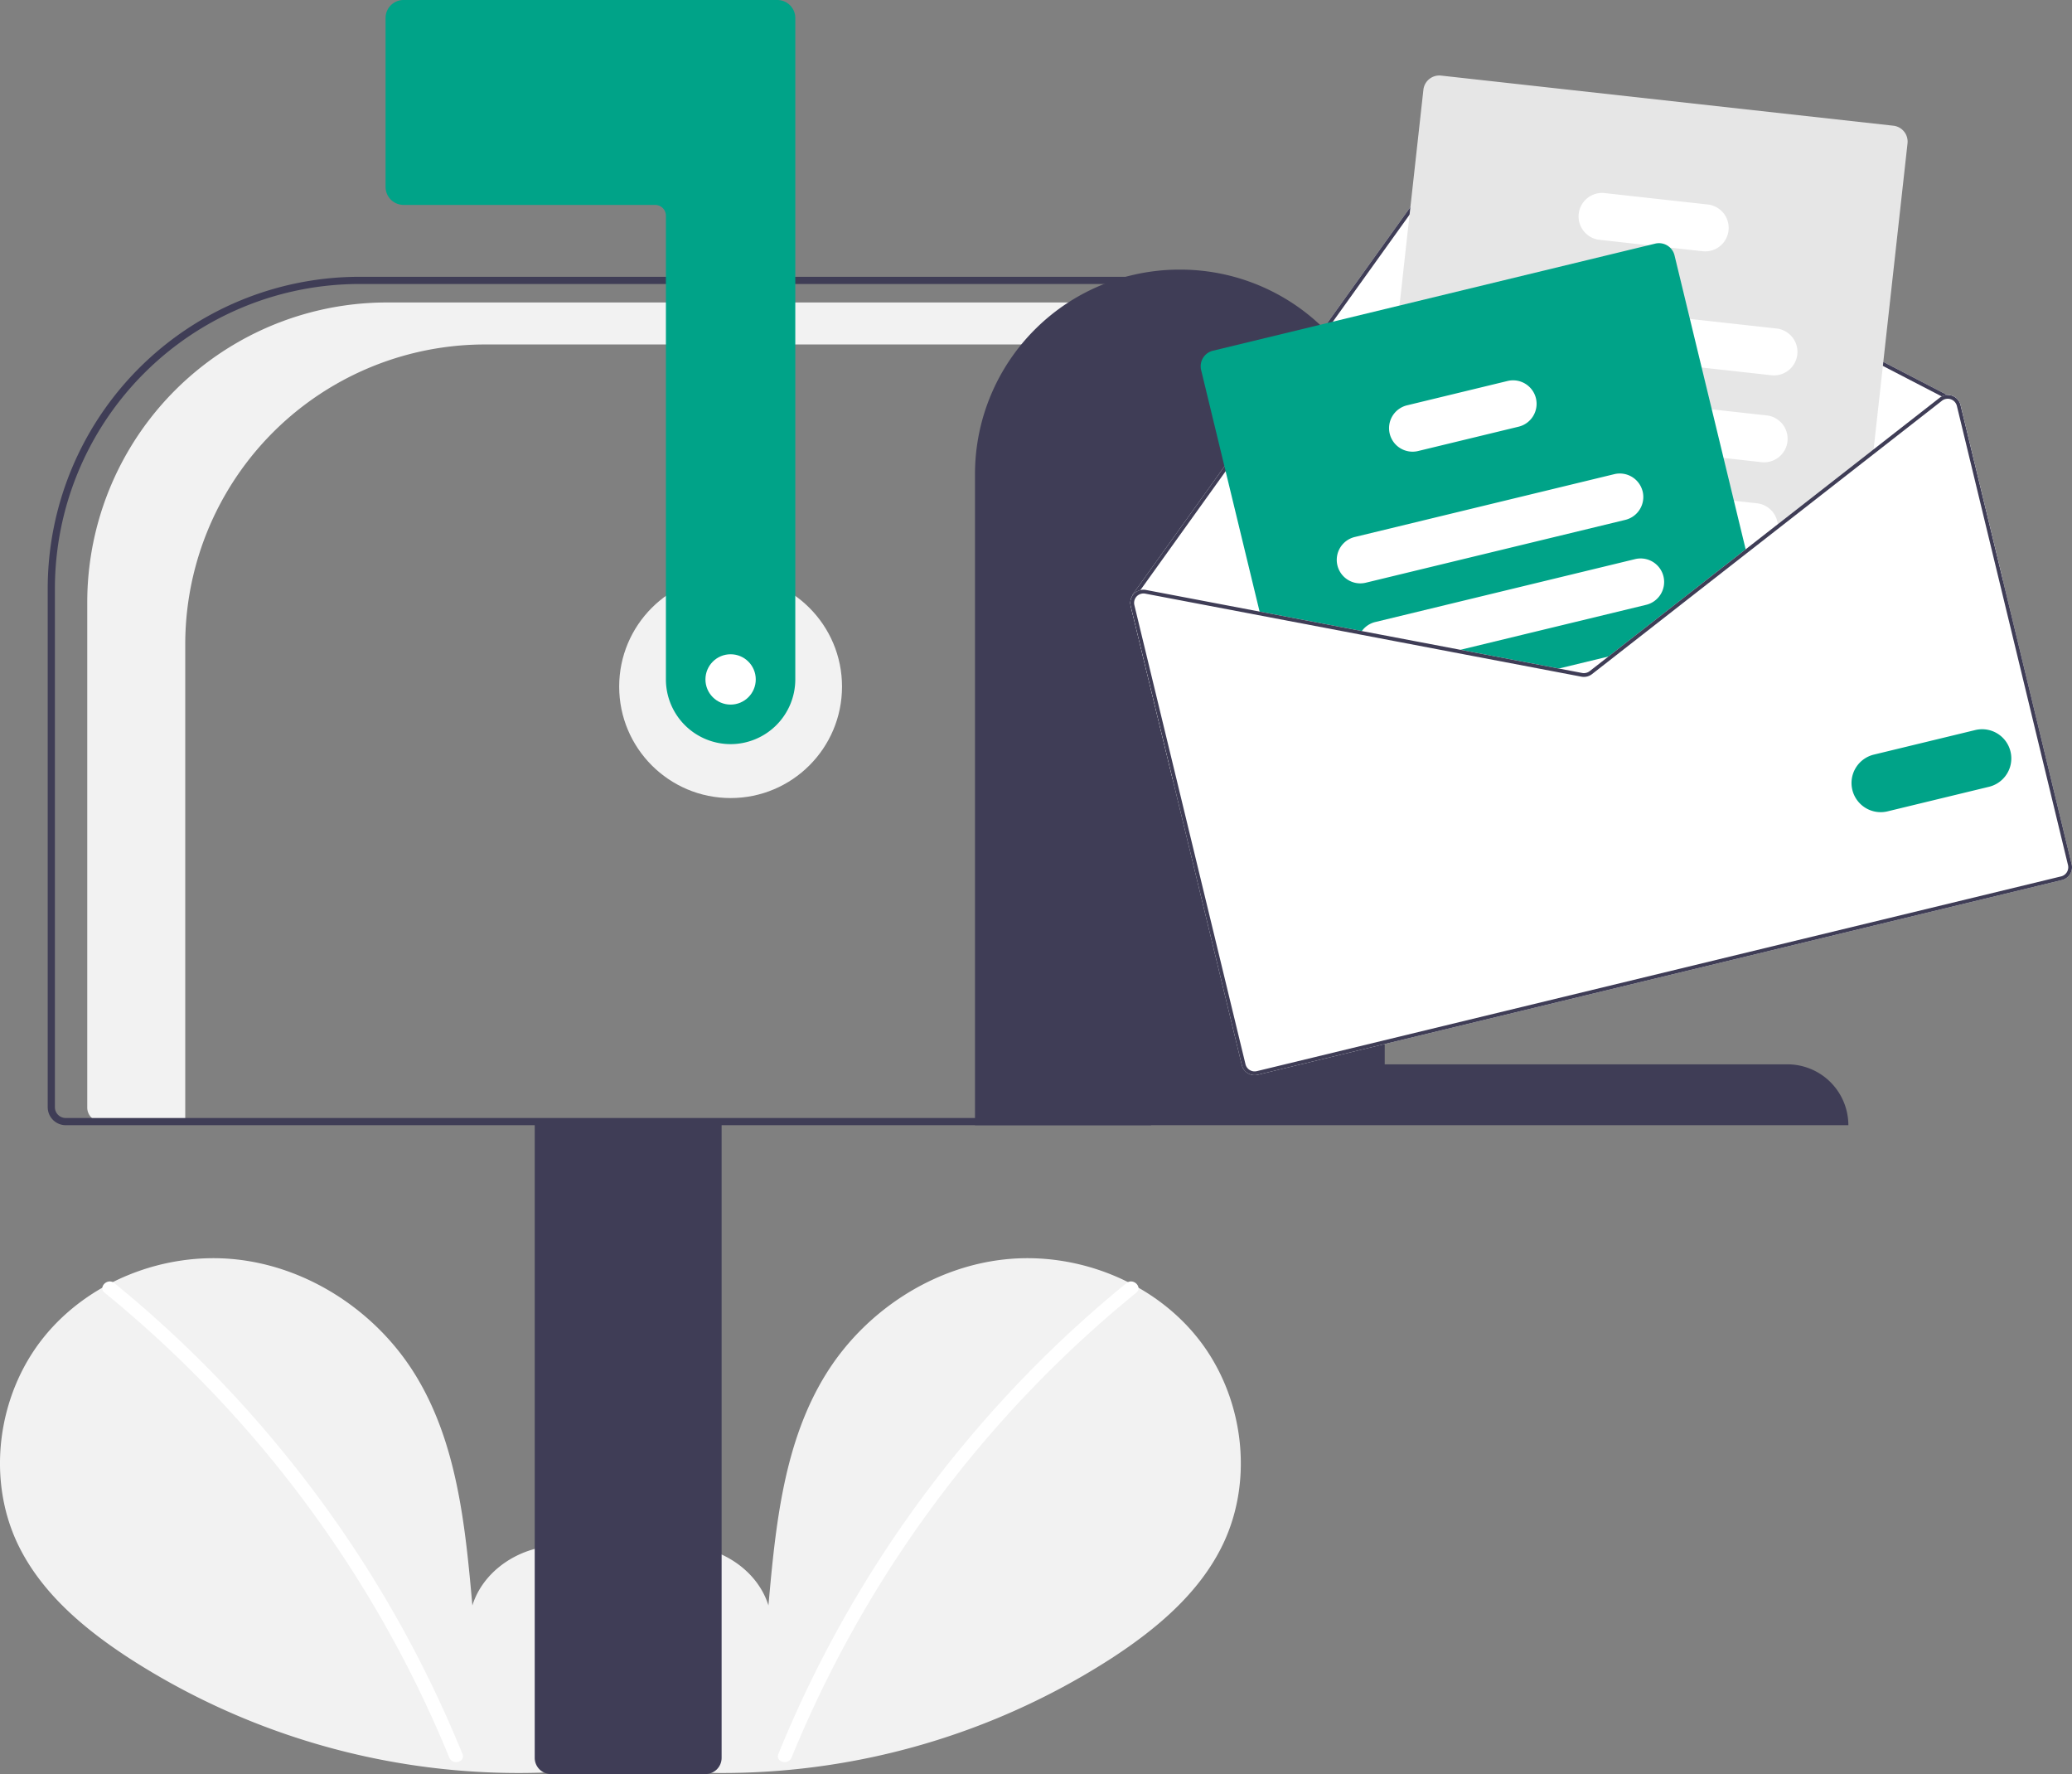
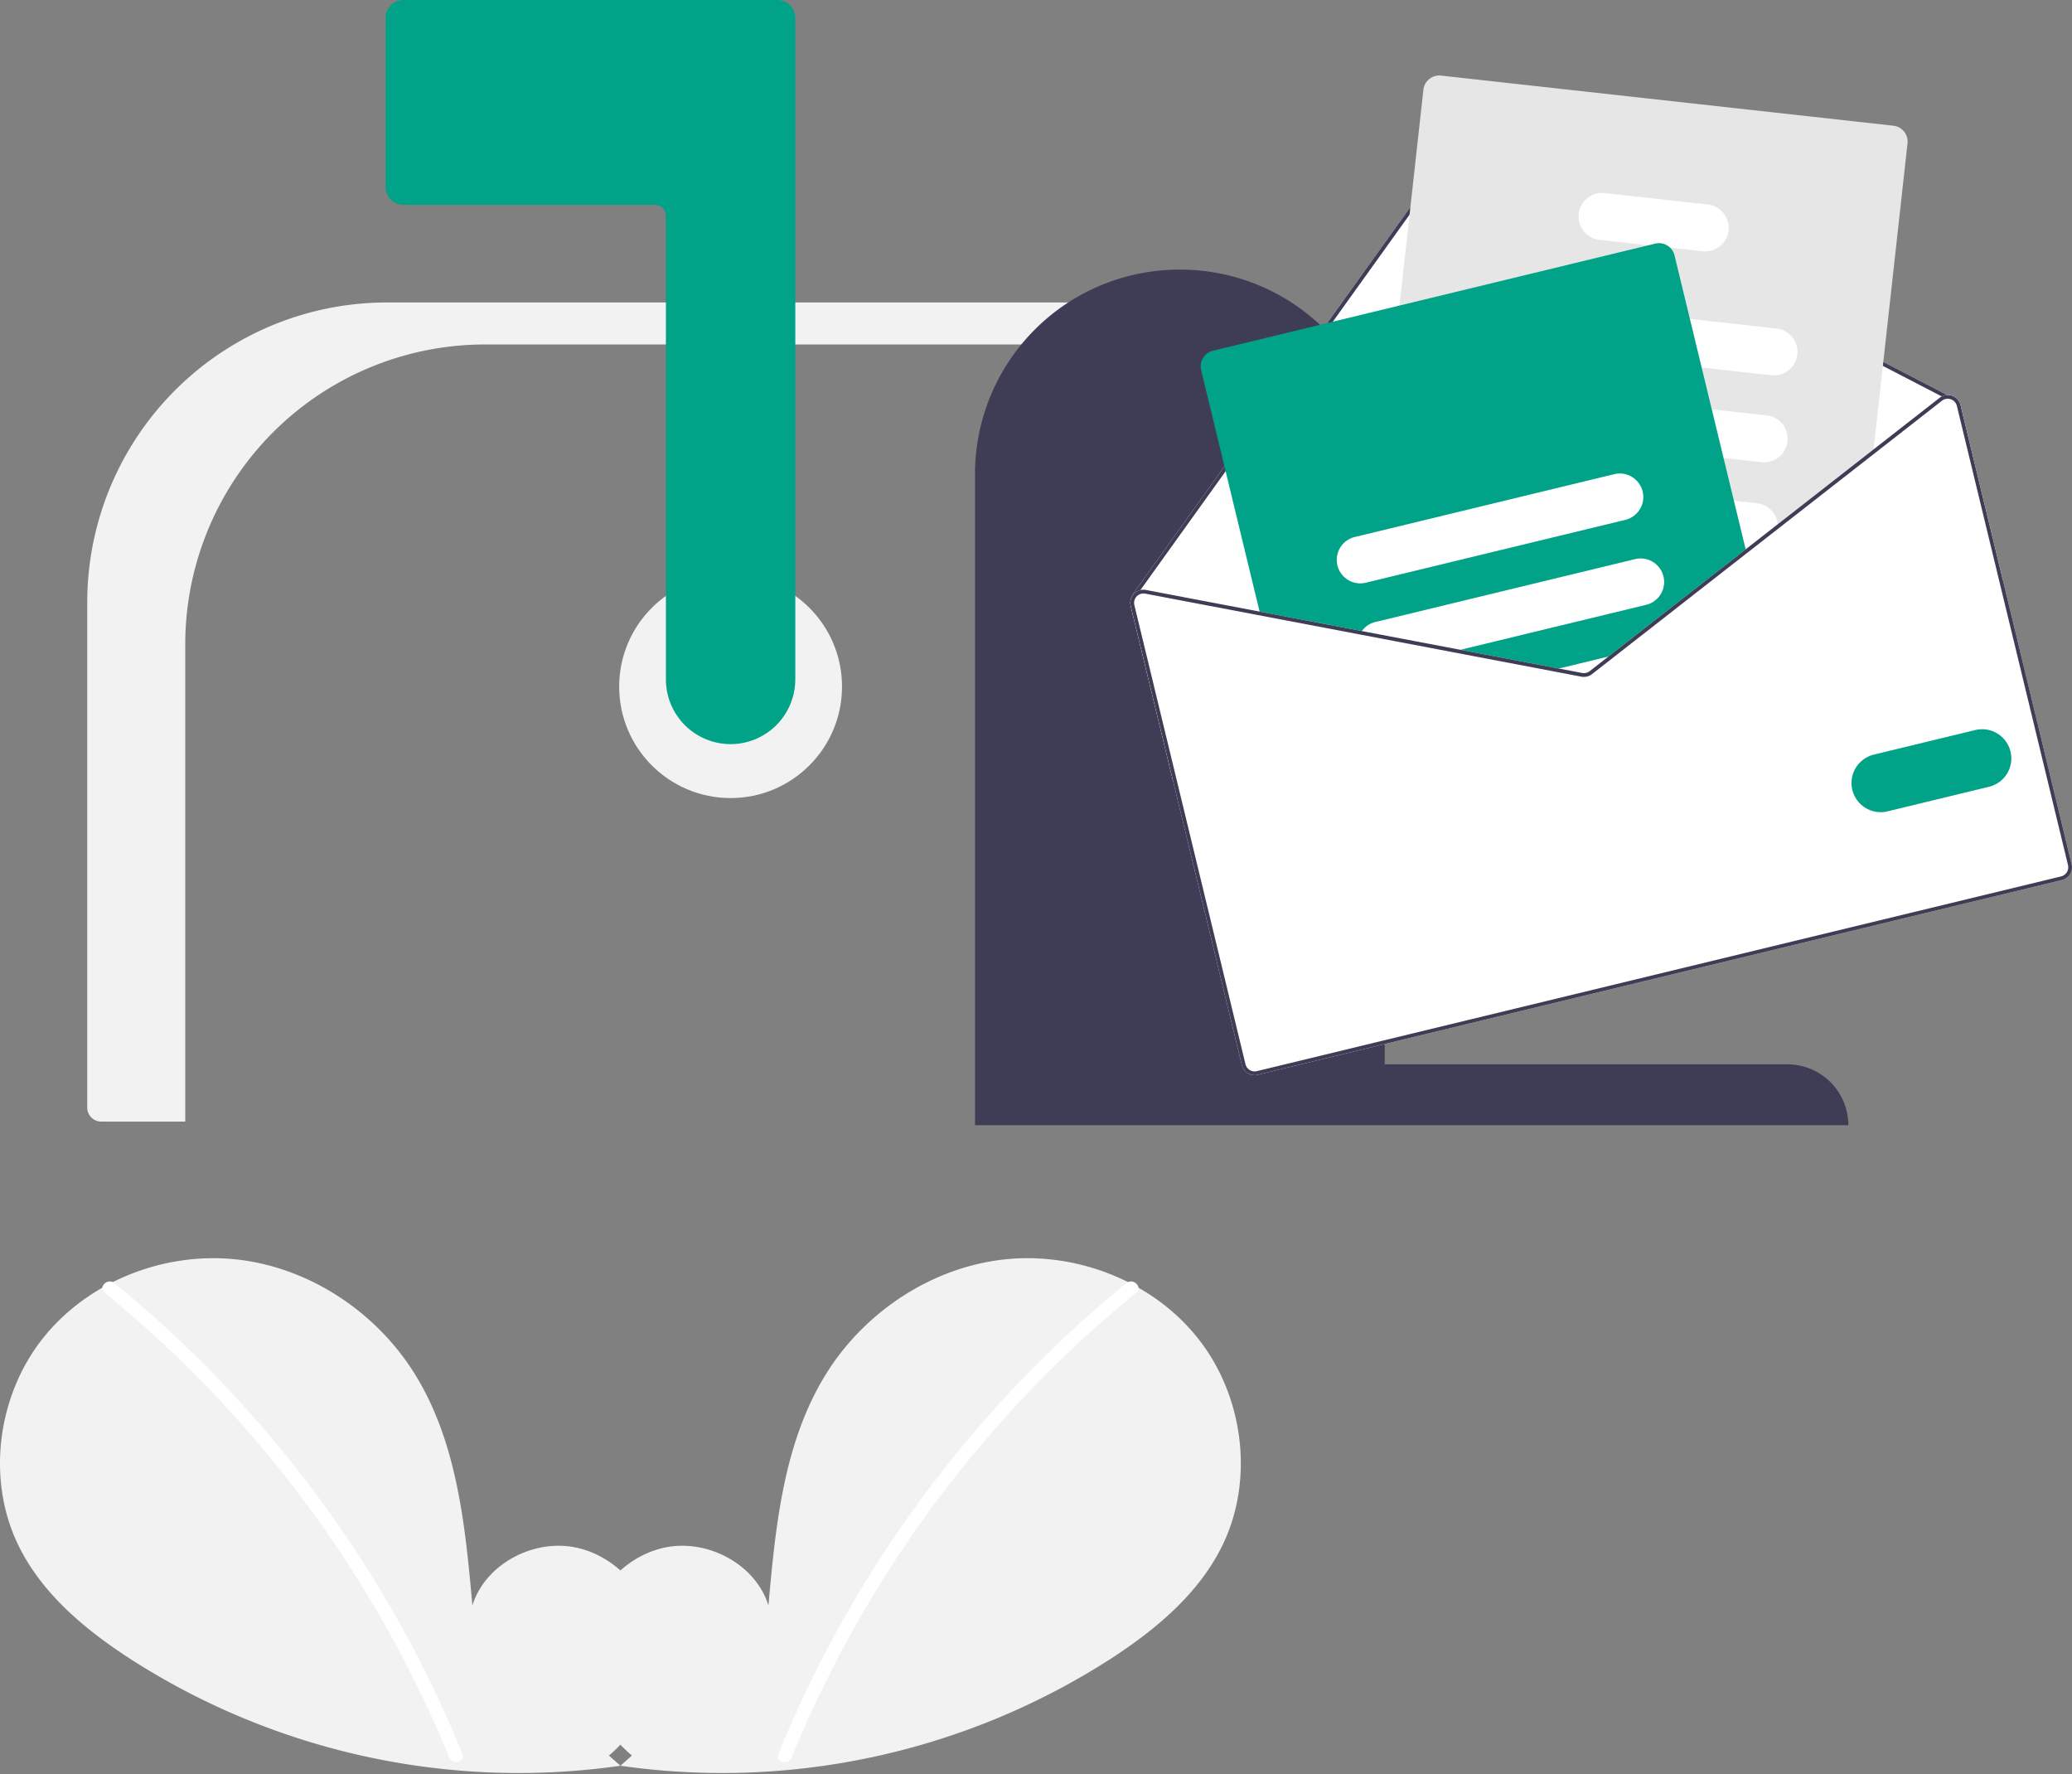
<svg xmlns="http://www.w3.org/2000/svg" data-name="Layer 1" width="576.499" height="493.5" viewBox="0 0 576.499 493.5">
  <rect x="0" y="0" width="576.499" height="493.5" fill="#808080" stroke="none" />
  <path d="M481.172,691.6c9.255-7.82,14.876-20.173,13.402-32.2s-10.605-23.082-22.449-25.636-25.345,4.516-28.943,16.085c-1.98-22.306-4.261-45.547-16.12-64.542-10.738-17.2-29.337-29.507-49.494-31.709s-41.38,6.114-53.951,22.024-15.649,39.039-6.845,57.305c6.486,13.456,18.436,23.47,30.956,31.616a199.786,199.786,0,0,0,136.641,29.893" transform="translate(-311.75 -203.25)" fill="#f2f2f2" />
  <path d="M343.55,560.174A326.879,326.879,0,0,1,389.104,605.409a327.833,327.833,0,0,1,51.308,85.741c.924,2.264-2.752,3.25-3.666,1.011a324.462,324.462,0,0,0-29.647-56.094,325.7,325.7,0,0,0-66.237-73.205c-1.898-1.546.806-4.221,2.688-2.688Z" transform="translate(-311.75 -203.25)" fill="#fff" />
  <path d="M487.565,691.6c-9.255-7.82-14.876-20.173-13.402-32.2s10.605-23.082,22.449-25.636,25.345,4.516,28.943,16.085c1.98-22.306,4.261-45.547,16.12-64.542,10.738-17.2,29.337-29.507,49.494-31.709s41.38,6.114,53.951,22.024,15.649,39.039,6.845,57.305c-6.486,13.456-18.436,23.47-30.956,31.616a199.786,199.786,0,0,1-136.641,29.893" transform="translate(-311.75 -203.25)" fill="#f2f2f2" />
  <path d="M625.187,560.174A326.879,326.879,0,0,0,579.633,605.409a327.833,327.833,0,0,0-51.308,85.741c-.924,2.264,2.752,3.25,3.666,1.011a325.987,325.987,0,0,1,95.884-129.299c1.898-1.546-.806-4.221-2.688-2.688Z" transform="translate(-311.75 -203.25)" fill="#fff" />
  <circle cx="203.277" cy="191" r="31" fill="#f2f2f2" />
  <path d="M419.446,287.388H633.027V299.073H446.711a83.418,83.418,0,0,0-83.419,83.418V515.25H339.922a3.895,3.895,0,0,1-3.895-3.895V370.806A83.418,83.418,0,0,1,419.446,287.388Z" transform="translate(-311.75 -203.25)" fill="#f2f2f2" />
-   <path d="M460.527,692.25V514.75h52v177.5a4.505,4.505,0,0,1-4.5,4.5h-43A4.505,4.505,0,0,1,460.527,692.25Z" transform="translate(-311.75 -203.25)" fill="#3f3d56" />
-   <path d="M325.027,511.25V366.916A86.764,86.764,0,0,1,411.692,280.25H632.027v236h-302A5.006,5.006,0,0,1,325.027,511.25Zm305-229H411.692a84.761,84.761,0,0,0-84.665,84.666V511.25a3.003,3.003,0,0,0,3,3h300Z" transform="translate(-311.75 -203.25)" fill="#3f3d56" />
  <path d="M515.027,410.25a18.02,18.02,0,0,1-18-18v-129a3.003,3.003,0,0,0-3-3h-70a5.006,5.006,0,0,1-5-5v-47a5.006,5.006,0,0,1,5-5h104a5.006,5.006,0,0,1,5,5v184A18.02,18.02,0,0,1,515.027,410.25Z" transform="translate(-311.75 -203.25)" fill="#00a388" />
  <path d="M640.027,278.25h0a56.881,56.881,0,0,1,57,56.761V499.321h112a16.965,16.965,0,0,1,17,16.929h-243V335.011A56.881,56.881,0,0,1,640.027,278.25Z" transform="translate(-311.75 -203.25)" fill="#3f3d56" />
  <path d="M626.349,371.817l11.803,48.756L869.033,364.682l-11.803-48.756a3.638,3.638,0,0,0-2.358-2.595,3.594,3.594,0,0,0-1.334-.201L720.079,244.028a3.682,3.682,0,0,0-4.656,1.119l-64.32,89.694L626.855,368.664a.514.514,0,0,0-.089.418A3.642,3.642,0,0,0,626.349,371.817Z" transform="translate(-311.75 -203.25)" fill="#fff" />
  <path d="M626.766,369.082a.49.49,0,0,0,.203.316.559.559,0,0,0,.433.086.536.536,0,0,0,.299-.207l.083-.115,1.263-1.766,22.929-31.964,64.301-89.673a2.62,2.62,0,0,1,3.322-.796l132.425,68.567,1.188.617a1.292,1.292,0,0,0,.147.052,1.615,1.615,0,0,1,.271-.026.514.514,0,0,0,.29-.245.524.524,0,0,0-.219-.709l-.164-.087L720.079,244.028a3.682,3.682,0,0,0-4.656,1.119l-64.32,89.694L626.855,368.664A.514.514,0,0,0,626.766,369.082Z" transform="translate(-311.75 -203.25)" fill="#3f3d56" />
  <path d="M696.107,374.054l5.139.57,38.143,4.225,25.286,2.799,1.494.166,31.552-24.645,1.209-.944,7.452-5.82,26.514-20.706.159-1.454,9.43-85.114a4.454,4.454,0,0,0-3.929-4.912L712.7,224.278a4.456,4.456,0,0,0-4.912,3.929L701.138,288.244l-3.689,33.286L694.149,351.309l-1.53,13.829-.446,4.006A4.457,4.457,0,0,0,696.107,374.054Z" transform="translate(-311.75 -203.25)" fill="#e6e6e6" />
  <path d="M730.692,299.448l54.517,6.038,19.334,2.141a6.54,6.54,0,1,0,1.44-13l-24.047-2.663-49.799-5.522a6.543,6.543,0,0,0-1.444,13.006Z" transform="translate(-311.75 -203.25)" fill="#fff" />
  <path d="M727.588,323.564c.141.025.281.05.425.064l63.285,7.011,10.566,1.173a6.542,6.542,0,0,0,1.439-13.005l-15.278-1.69-50.13-5.555-8.436-.935a6.539,6.539,0,0,0-1.87,12.937Z" transform="translate(-311.75 -203.25)" fill="#fff" />
  <path d="M720.426,344.948a6.539,6.539,0,0,0,4.88,3.125l25.939,2.873,46.197,5.118.01-.002,1.477.165,7.452-5.82a6.471,6.471,0,0,0,.001-1.33,6.555,6.555,0,0,0-5.787-5.824l-6.417-.713-25.457-2.817-18.317-2.031-23.66-2.622a6.54,6.54,0,0,0-6.319,9.88Z" transform="translate(-311.75 -203.25)" fill="#fff" />
  <path d="M756.859,269.97l13.564,1.502,5.991.665,9.05,1.002a6.542,6.542,0,0,0,1.439-13.005l-28.599-3.165a6.541,6.541,0,1,0-1.445,13.001Z" transform="translate(-311.75 -203.25)" fill="#fff" />
  <path d="M645.944,306.182l16.537,68.314,27.601,5.248,25.532,4.861,27.394,5.212,8.753,1.666a3.673,3.673,0,0,0,2.94-.712l7.022-5.485,4.446-3.472,31.552-24.645-20.062-82.874a4.403,4.403,0,0,0-1.244-2.159,4.449,4.449,0,0,0-4.125-1.117L649.22,300.813A4.45,4.45,0,0,0,645.944,306.182Z" transform="translate(-311.75 -203.25)" fill="#00a388" />
  <path d="M683.864,360.528a6.546,6.546,0,0,0,7.896,4.818l72.214-17.482a6.55,6.55,0,0,0,4.818-7.896,2.1,2.1,0,0,0-.07-.247,6.539,6.539,0,0,0-7.825-4.571l-72.214,17.482A6.546,6.546,0,0,0,683.864,360.528Z" transform="translate(-311.75 -203.25)" fill="#fff" />
  <path d="M690.082,379.744l25.532,4.861L769.699,371.512a6.541,6.541,0,1,0-3.078-12.714l-72.214,17.482a6.494,6.494,0,0,0-3.747,2.511A6.583,6.583,0,0,0,690.082,379.744Z" transform="translate(-311.75 -203.25)" fill="#fff" />
  <path d="M743.008,389.817l8.753,1.666a3.673,3.673,0,0,0,2.94-.712l7.022-5.485Z" transform="translate(-311.75 -203.25)" fill="#fff" />
-   <path d="M698.415,323.897a6.546,6.546,0,0,0,7.896,4.818l27.97-6.771a6.55,6.55,0,0,0,4.818-7.896,6.466,6.466,0,0,0-1.205-2.486,6.545,6.545,0,0,0-6.691-2.332l-27.97,6.771a6.541,6.541,0,0,0-4.818,7.896Z" transform="translate(-311.75 -203.25)" fill="#fff" />
  <path d="M715.612,384.604l27.398,5.214,8.75,1.666a3.689,3.689,0,0,0,2.938-.711l7.027-5.486-2.466.597-5.206,4.061a2.636,2.636,0,0,1-2.099.508l-6.479-1.232-27.398-5.214Zm81.838-28.539.267,1.102,1.215-.945Zm-81.838,28.539,27.398,5.214,8.75,1.666a3.689,3.689,0,0,0,2.938-.711l7.027-5.486-2.466.597-5.206,4.061a2.636,2.636,0,0,1-2.099.508l-6.479-1.232-27.398-5.214Zm0,0,27.398,5.214,8.75,1.666a3.689,3.689,0,0,0,2.938-.711l7.027-5.486-2.466.597-5.206,4.061a2.636,2.636,0,0,1-2.099.508l-6.479-1.232-27.398-5.214Zm-89.263-12.787,30.916,127.71a3.667,3.667,0,0,0,4.422,2.698l223.761-54.168a3.666,3.666,0,0,0,2.698-4.422l-30.916-127.71a3.638,3.638,0,0,0-2.358-2.595,3.594,3.594,0,0,0-1.334-.201,3.458,3.458,0,0,0-1.514.398,3.179,3.179,0,0,0-.607.377l-18.364,14.34-26.67,20.833-8.935,6.979.002.008-.008.002-32.766,25.578-5.417,4.239-5.206,4.061a2.636,2.636,0,0,1-2.099.508l-6.479-1.232-27.398-5.214L690.656,378.792,630.595,367.362a3.59,3.59,0,0,0-1.547.033,3.67,3.67,0,0,0-1.788,1.036,4.111,4.111,0,0,0-.493.651A3.642,3.642,0,0,0,626.349,371.817Zm89.263,12.787,27.398,5.214,8.75,1.666a3.689,3.689,0,0,0,2.938-.711l7.027-5.486-2.466.597-5.206,4.061a2.636,2.636,0,0,1-2.099.508l-6.479-1.232-27.398-5.214Zm0,0,27.398,5.214,8.75,1.666a3.689,3.689,0,0,0,2.938-.711l7.027-5.486-2.466.597-5.206,4.061a2.636,2.636,0,0,1-2.099.508l-6.479-1.232-27.398-5.214Zm0,0,27.398,5.214,8.75,1.666a3.689,3.689,0,0,0,2.938-.711l7.027-5.486-2.466.597-5.206,4.061a2.636,2.636,0,0,1-2.099.508l-6.479-1.232-27.398-5.214Z" transform="translate(-311.75 -203.25)" fill="#fff" />
  <path d="M715.612,384.604l27.398,5.214,8.75,1.666a3.689,3.689,0,0,0,2.938-.711l7.027-5.486-2.466.597-5.206,4.061a2.636,2.636,0,0,1-2.099.508l-6.479-1.232-27.398-5.214Zm81.838-28.539.267,1.102,1.215-.945Zm-81.838,28.539,27.398,5.214,8.75,1.666a3.689,3.689,0,0,0,2.938-.711l7.027-5.486-2.466.597-5.206,4.061a2.636,2.636,0,0,1-2.099.508l-6.479-1.232-27.398-5.214Zm0,0,27.398,5.214,8.75,1.666a3.689,3.689,0,0,0,2.938-.711l7.027-5.486-2.466.597-5.206,4.061a2.636,2.636,0,0,1-2.099.508l-6.479-1.232-27.398-5.214ZM627.785,369.161l.136.102c.023-.037.062-.071.092-.11a2.643,2.643,0,0,1,2.385-.768l59.686,11.354,25.528,4.865,27.398,5.214,8.75,1.666a3.689,3.689,0,0,0,2.938-.711l7.027-5.486-2.466.597-5.206,4.061a2.636,2.636,0,0,1-2.099.508l-6.479-1.232-27.398-5.214L690.656,378.792,630.595,367.362a3.59,3.59,0,0,0-1.547.033Zm-1.436,2.657,30.916,127.71a3.667,3.667,0,0,0,4.422,2.698l223.761-54.168a3.666,3.666,0,0,0,2.698-4.422l-30.916-127.71a3.638,3.638,0,0,0-2.358-2.595,3.594,3.594,0,0,0-1.334-.201,3.458,3.458,0,0,0-1.514.398,3.179,3.179,0,0,0-.607.377l-18.364,14.34-26.67,20.833-8.935,6.979.002.008-.008.002-32.766,25.578-5.417,4.239-5.206,4.061a2.636,2.636,0,0,1-2.099.508l-6.479-1.232-27.398-5.214L690.656,378.792,630.595,367.362a3.59,3.59,0,0,0-1.547.033,3.67,3.67,0,0,0-1.788,1.036,4.111,4.111,0,0,0-.493.651A3.642,3.642,0,0,0,626.349,371.817Zm1.02-.247a2.598,2.598,0,0,1,.462-2.191.341.341,0,0,1,.091-.117c.023-.037.062-.071.092-.11a2.643,2.643,0,0,1,2.385-.768l59.686,11.354,25.528,4.865,27.398,5.214,8.75,1.666a3.689,3.689,0,0,0,2.938-.711l7.027-5.486,4.444-3.472,31.547-24.648,1.215-.945,7.447-5.817,26.518-20.709,19.171-14.972a2.604,2.604,0,0,1,.987-.477,1.997,1.997,0,0,1,.305-.05,1.615,1.615,0,0,1,.271-.026,2.679,2.679,0,0,1,.901.147,2.625,2.625,0,0,1,1.686,1.853l30.916,127.71a2.62,2.62,0,0,1-1.931,3.165L661.442,501.214a2.618,2.618,0,0,1-3.158-1.933Zm88.244,13.034,27.398,5.214,8.75,1.666a3.689,3.689,0,0,0,2.938-.711l7.027-5.486-2.466.597-5.206,4.061a2.636,2.636,0,0,1-2.099.508l-6.479-1.232-27.398-5.214Zm0,0,27.398,5.214,8.75,1.666a3.689,3.689,0,0,0,2.938-.711l7.027-5.486-2.466.597-5.206,4.061a2.636,2.636,0,0,1-2.099.508l-6.479-1.232-27.398-5.214Zm0,0,27.398,5.214,8.75,1.666a3.689,3.689,0,0,0,2.938-.711l7.027-5.486-2.466.597-5.206,4.061a2.636,2.636,0,0,1-2.099.508l-6.479-1.232-27.398-5.214Z" transform="translate(-311.75 -203.25)" fill="#3f3d56" />
  <path d="M827.129,422.967a8.128,8.128,0,0,1,5.981-9.801l28.242-6.837a8.119,8.119,0,0,1,3.821,15.782l-28.242,6.837A8.128,8.128,0,0,1,827.129,422.967Z" transform="translate(-311.75 -203.25)" fill="#00a388" />
-   <circle cx="203.277" cy="189" r="7" fill="#fff" />
</svg>